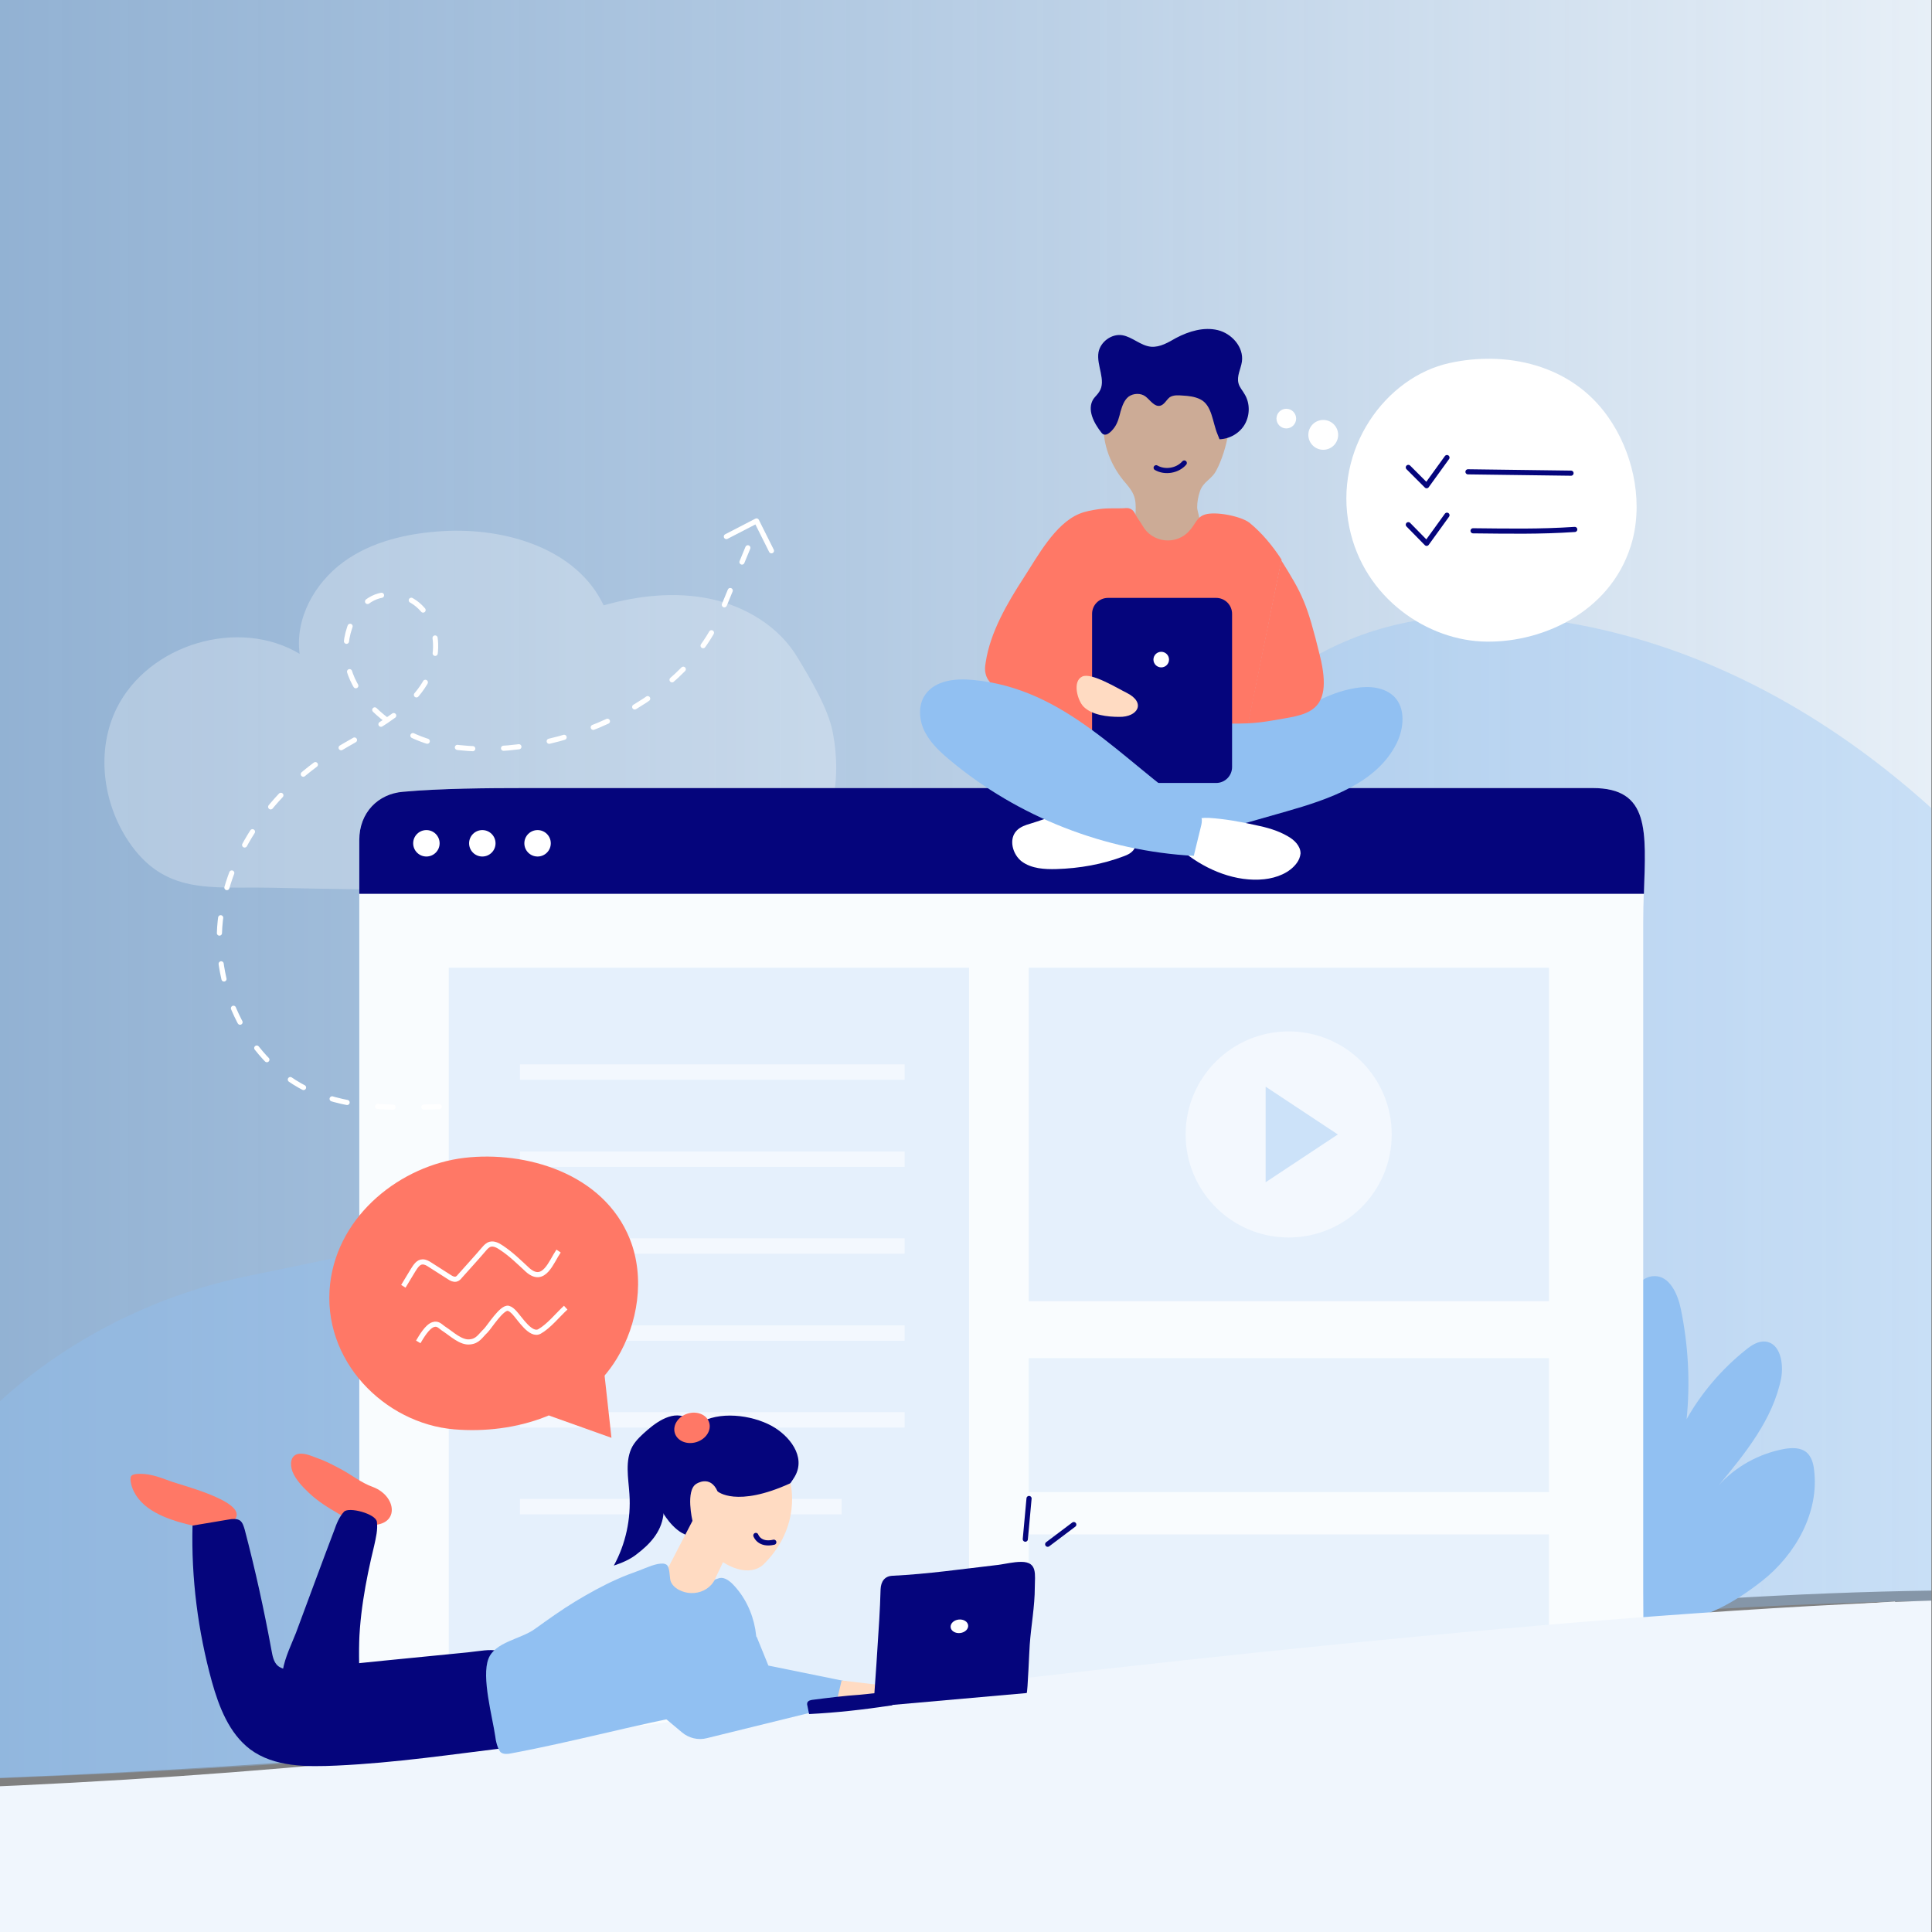
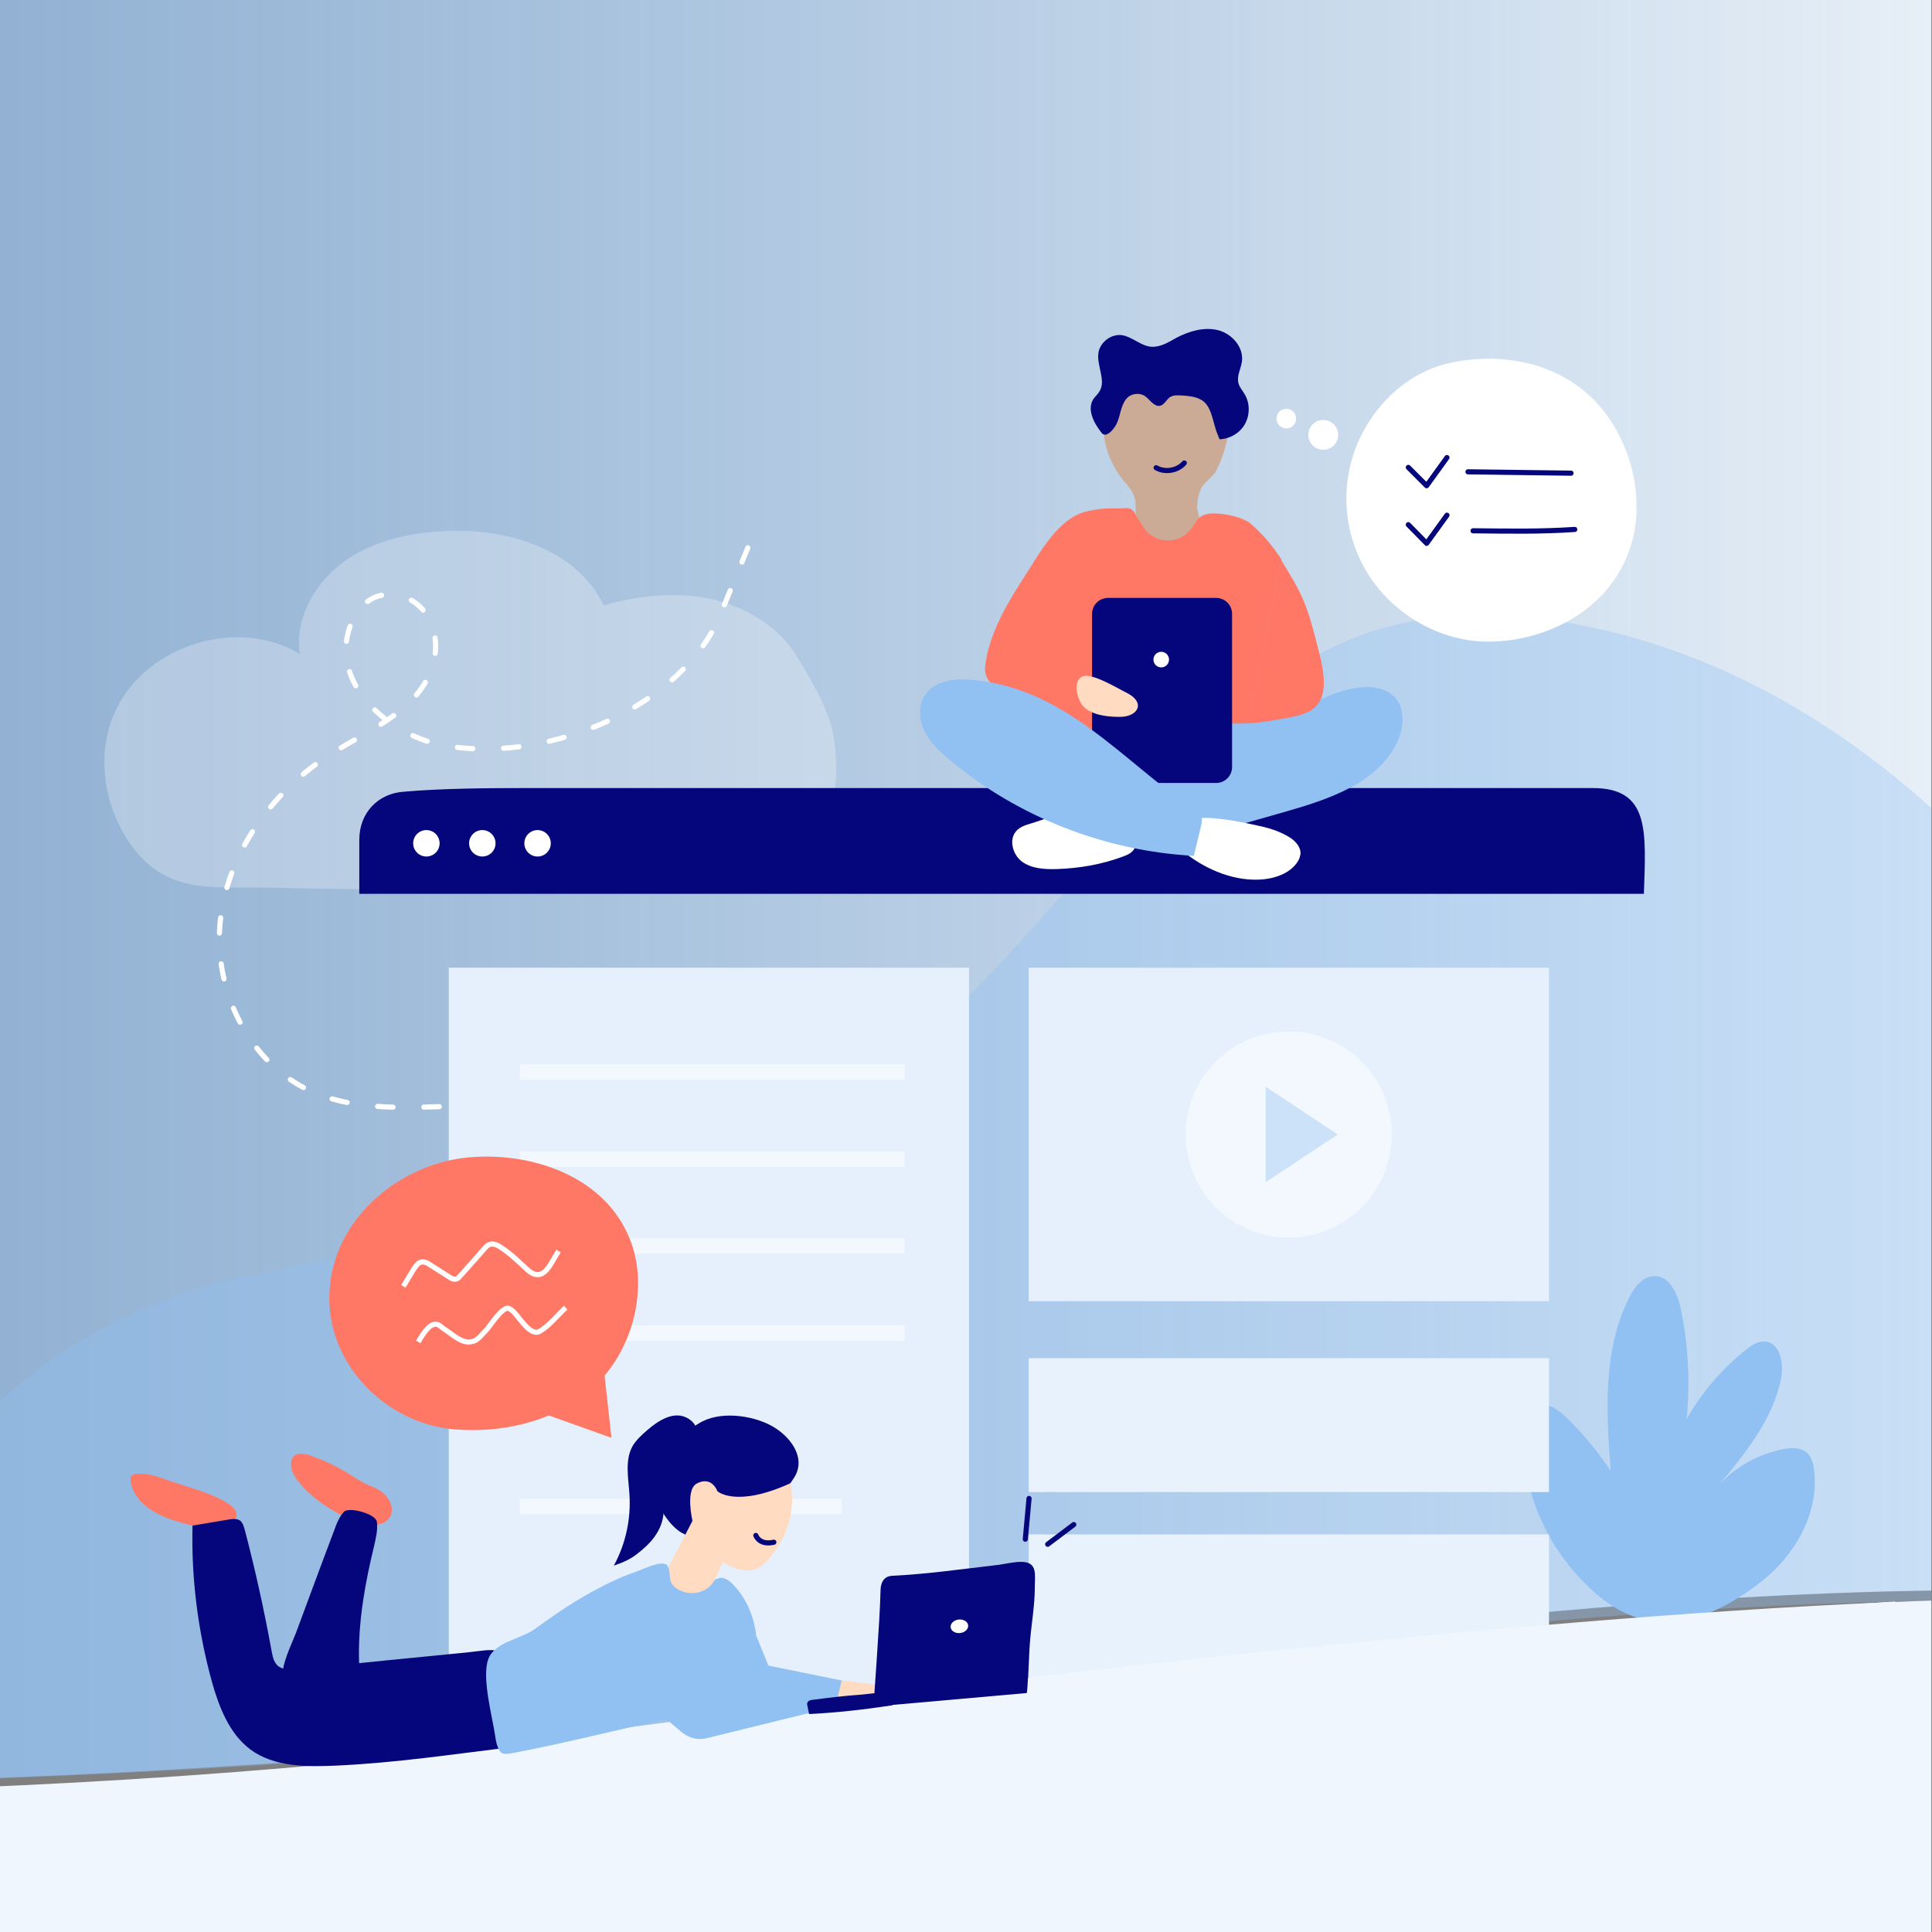
<svg xmlns="http://www.w3.org/2000/svg" xmlns:xlink="http://www.w3.org/1999/xlink" version="1.1" x="0px" y="0px" viewBox="0 0 570 570" enable-background="new 0 0 570 570" xml:space="preserve">
  <rect x="0" y="0" width="570" height="570" fill="#808080" stroke="none" />
  <g id="Ebene_2">
</g>
  <g id="Ebene_1">
</g>
  <g id="Ebene_3">
    <g>
      <defs>
        <rect id="SVGID_00000176760343412013212900000007663965605417296821_" width="569.8" height="570" />
      </defs>
      <clipPath id="SVGID_00000018936819690958178120000012915067841047602865_">
        <use xlink:href="#SVGID_00000176760343412013212900000007663965605417296821_" overflow="visible" />
      </clipPath>
      <g clip-path="url(#SVGID_00000018936819690958178120000012915067841047602865_)">
        <linearGradient id="SVGID_1_" gradientUnits="userSpaceOnUse" x1="-573.37" y1="241.107" x2="678.606" y2="241.107">
          <stop offset="0.411" style="stop-color:#91C0F2;stop-opacity:0.7" />
          <stop offset="1" style="stop-color:#FBFDFE" />
        </linearGradient>
        <path fill="url(#SVGID_1_)" d="M-573.4,494.7c0,0,436.9,72.3,877.6,0c0,0,239.2-40.5,374.4-19.5V-44.6h-1252V494.7z" />
        <g>
          <defs>
            <path id="SVGID_00000109709342163607013730000014853854211833941689_" d="M-573.4,496.4c0,0,436.9,68.5,877.6,0       c0,0,239.2-38.3,374.4-18.5V-14.6h-1252V496.4z" />
          </defs>
          <clipPath id="SVGID_00000127763249164532636280000009252879397098162599_">
            <use xlink:href="#SVGID_00000109709342163607013730000014853854211833941689_" overflow="visible" />
          </clipPath>
          <path opacity="0.35" clip-path="url(#SVGID_00000127763249164532636280000009252879397098162599_)" fill="#91C0F2" d="      M-18.2,544.5c-52.7-72.3,12.1-152,91.6-168.1c47.8-9.7,93.5-20.2,140.7-35c59.1-18.5,94.4-76.9,138.6-120.3      c14.3-14,30.3-27,49.1-33.8c19.4-7,40.8-7,61.1-3.5c70.9,12.3,129.3,65.4,165.5,127.6c36.2,62.2,53.4,133.3,70.2,203.2      c-63.4,42-145.3,46.3-221.2,49.4c-151.9,6.2-303.9,8.3-455.9,6.3C5,570.2-8.5,557.8-18.2,544.5z" />
        </g>
        <path fill="#FFFFFF" d="M559.1,472.5c0,0-192.6,12-320.2,37.2l-27.7,38.6l358.5-18L559.1,472.5z" />
        <g>
          <path opacity="0.27" fill="#FFFFFF" d="M204.8,262.7c10.9-0.1,22.8-0.6,30.7-8.1c10.4-9.7,12.9-24.5,10.2-38.5      c-1.3-7-6.7-16-10.4-22.1c-5.4-9.1-15.3-15.1-25.7-17.3s-21.3-1-31.5,1.9c-7.9-16.7-28.9-23-47.4-21.9      c-10.4,0.6-21.1,3-29.5,9.2c-8.4,6.2-14.2,16.6-12.8,27C70.4,182.1,43.8,190,34.4,209c-6.1,12.4-4.1,27.8,3.5,39.2      c10.6,15.8,24.1,13.4,41.3,13.7C121.1,262.8,163,263,204.8,262.7z" />
          <g>
            <g>
              <g>
                <g>
                  <path fill="#FFFFFF" d="M438.7,189.3c-17.4-0.1-36.3-12.8-40.6-33.7c-4.8-23.1,10.7-44.4,29.6-48.5          c16.4-3.6,35.8,0.2,46.8,16c6.9,9.8,10.3,23.6,7.2,36C476.3,180,455.7,189.5,438.7,189.3z" />
                </g>
              </g>
              <g>
                <g>
                  <polyline fill="none" stroke="#05057C" stroke-width="1.516" stroke-linecap="round" stroke-linejoin="round" stroke-miterlimit="10" points="          415.5,154.8 420.9,160.3 426.9,152         " />
                  <polyline fill="none" stroke="#05057C" stroke-width="1.516" stroke-linecap="round" stroke-linejoin="round" stroke-miterlimit="10" points="          415.5,137.9 420.9,143.3 426.9,135         " />
                  <path fill="none" stroke="#05057C" stroke-width="1.516" stroke-linecap="round" stroke-linejoin="round" stroke-miterlimit="10" d="          M433.1,139.2c10.1,0.1,20.2,0.3,30.4,0.4" />
                  <path fill="none" stroke="#05057C" stroke-width="1.516" stroke-linecap="round" stroke-linejoin="round" stroke-miterlimit="10" d="          M434.6,156.6c10.4,0.1,19.6,0.3,30-0.4" />
                </g>
              </g>
            </g>
            <g>
              <circle fill="#FFFFFF" cx="390.4" cy="128.3" r="4.4" />
              <circle fill="#FFFFFF" cx="379.5" cy="123.5" r="2.9" />
            </g>
          </g>
          <line fill="none" stroke="#05057C" stroke-width="1.516" stroke-linecap="round" stroke-linejoin="round" stroke-miterlimit="10" x1="317.6" y1="183.5" x2="310.4" y2="183.5" />
          <line fill="none" stroke="#05057C" stroke-width="1.516" stroke-linecap="round" stroke-linejoin="round" stroke-miterlimit="10" x1="317.6" y1="176.4" x2="310.4" y2="171.3" />
          <g>
            <path fill="#91C0F2" d="M449.8,420c0.2-1.6,0.4-3.4,1.6-4.6c2.7-2.8,7.5-0.3,10.3,2.4c5.1,4.9,9.7,10.3,13.5,16.2       c-1.3-17.4-2.4-35.9,5.6-51.4c1.5-3,3.9-6.1,7.3-6.1c4.5-0.1,6.9,5.3,7.8,9.7c2.2,10.7,2.8,21.6,1.7,32.5       c4.4-7.8,10.4-14.8,17.4-20.4c1.7-1.4,3.7-2.7,5.8-2.5c4.4,0.4,5.5,6.4,4.7,10.8c-2.4,12.1-10.6,22.2-18.5,31.7       c5-5.6,11.9-9.4,19.3-10.8c2.3-0.4,4.9-0.5,6.7,1c1.4,1.2,2,3.2,2.2,5.1c1.6,12.5-5.4,25-15.3,32.8       c-15.6,12.3-32.4,17.7-48.3,4.4C456.9,458.5,447.9,439.2,449.8,420z" />
            <g>
-               <path fill="#F9FCFE" d="M484.9,520H106c0,0,0-272.2,0-272.2c0-8,5.5-13.6,12.9-14.2c11.2-1,24.9-1.1,36.2-1.1        c13.4,0,26.9,0,40.3,0c34.6,0,69.1,0,103.7,0c34.2,0,68.3,0,102.5,0c20.9,0,41.9,0,62.8,0c1.8,0,3.7,0,5.5,0        c19.4,0,14.9,16.7,14.9,39.7c0,28.7,0,57.4,0,86.1c0,36.9,0,73.7,0,110.6C484.9,481.2,484.9,507.6,484.9,520z" />
              <path fill="#05057C" d="M485,263.7c0.6-18.5,1.8-31.2-15.1-31.2c-1.8,0-3.7,0-5.5,0c-20.9,0-41.9,0-62.8,0        c-34.2,0-68.3,0-102.5,0c-34.6,0-69.1,0-103.7,0c-13.4,0-26.9,0-40.3,0c-11.3,0-25,0.1-36.2,1.1c-7.4,0.6-12.9,6.2-12.9,14.2        c0,0,0,5.9,0,15.9L485,263.7z" />
              <g>
                <circle fill="#FFFFFF" cx="125.8" cy="248.8" r="3.9" />
                <circle fill="#FFFFFF" cx="142.3" cy="248.8" r="3.9" />
                <circle fill="#FFFFFF" cx="158.6" cy="248.8" r="3.9" />
              </g>
            </g>
            <g>
              <rect x="132.4" y="285.5" fill="#E5F0FC" width="153.5" height="216.8" />
              <g>
                <line fill="none" stroke="#F3F8FE" stroke-width="4.547" stroke-miterlimit="10" x1="153.4" y1="342" x2="266.9" y2="342" />
                <line fill="none" stroke="#F3F8FE" stroke-width="4.547" stroke-miterlimit="10" x1="153.4" y1="367.6" x2="266.9" y2="367.6" />
                <line fill="none" stroke="#F3F8FE" stroke-width="4.547" stroke-miterlimit="10" x1="153.4" y1="393.3" x2="266.9" y2="393.3" />
-                 <line fill="none" stroke="#F3F8FE" stroke-width="4.547" stroke-miterlimit="10" x1="153.4" y1="418.9" x2="266.9" y2="418.9" />
                <line fill="none" stroke="#F3F8FE" stroke-width="4.547" stroke-miterlimit="10" x1="153.4" y1="444.5" x2="248.3" y2="444.5" />
                <line fill="none" stroke="#F3F8FE" stroke-width="4.547" stroke-miterlimit="10" x1="153.4" y1="316.3" x2="266.9" y2="316.3" />
              </g>
            </g>
            <g>
              <rect x="303.5" y="285.5" fill="#E5F0FC" width="153.5" height="98.4" />
            </g>
            <g>
              <rect x="303.5" y="400.7" fill="#E8F2FC" width="153.5" height="39.5" />
            </g>
            <g>
              <rect x="303.5" y="452.7" fill="#E8F2FC" width="153.5" height="43.9" />
            </g>
            <g>
              <circle fill="#F3F8FE" cx="380.2" cy="334.7" r="30.4" />
              <polygon fill="#CCE2F9" points="373.4,320.6 373.4,348.8 394.7,334.7       " />
            </g>
          </g>
          <path fill="none" stroke="#FFFFFF" stroke-width="1.516" stroke-linecap="round" stroke-linejoin="round" stroke-miterlimit="10" stroke-dasharray="4.547,9.094,4.547,9.094,4.547,9.094" d="      M129.6,326.5c-12.8,0.4-26.1,0.7-37.7-4.5c-18.6-8.3-29.1-30.2-26.9-50.4s15.5-38.3,32.7-49.2c11.3-7.2,27.7-13.4,30.5-28.3      c1-5.3-0.3-11.2-4.2-15c-3.8-3.8-10.3-5-14.9-2.1c-2.4,1.5-4.2,3.9-5.3,6.5c-7.5,17.4,10.6,33.1,26.1,36.2      c28.6,5.9,68.7-9.1,81.8-36.4l9.4-22.8" />
-           <polyline fill="none" stroke="#FFFFFF" stroke-width="1.516" stroke-linecap="round" stroke-linejoin="round" stroke-miterlimit="10" points="      214.3,158.3 223.2,153.7 227.6,162.5     " />
          <g>
            <path fill="#91C0F2" d="M369.6,209.9c-2,0-4,0.1-5.7,0.9c-1.4,0.7-2.4,1.7-3.2,2.9c-1.1,1.5-2,3.3-1.6,5c0.5,2.6,3.6,4.6,7,5.1       s6.7-0.3,9.8-1.4c2.9-1,5.8-2.5,6.5-4.9c0.6-1.9-0.6-5.7-2.7-7C377.6,209.2,372.2,209.8,369.6,209.9z" />
            <g>
              <path fill="#CCAB96" d="M353.9,153.7c0.2-0.7-0.7-3-0.7-4c0-1.6,0.3-3.2,0.8-4.7c1-3,3.5-3.5,4.9-6.3c3-5.7,5.4-16.2,3-22.6        c-1.2-3.1-3.8-5.6-6.8-7c-3-1.4-6.4-1.9-9.7-2c-2.6-0.1-5.3,0.1-7.8,1c-6.3,2.1-10.9,8.3-11.8,14.9c-1,6.6,1.4,13.5,5.6,18.7        c1.1,1.3,2.3,2.6,3,4.2c1.4,3.2,0.1,7,0.6,10.5c0.2,1.4,1.8,2.3,2.9,3.2c2.7,2.3,6.7,3,10.1,2c0.8-0.2,1.6-0.6,2.3-1.2        c0.5-0.4,0.8-0.9,1.2-1.4C352.5,157.5,353.4,155.4,353.9,153.7z" />
              <path fill="#FF7866" d="M310.7,221.9c0.5,1.3,1.5,2.3,2.5,3c4,3,8.8,3.6,13.4,3.3c4.6-0.3,9.2-1.3,13.9-1.1        c4.3,0.2,8.5,1.4,12.8,1c1.2-0.1,2.6-0.4,3.4-1.6c0.5-0.8,0.7-1.8,0.9-2.8c1-5.9,1.5-11.9,1.5-17.9c0-1,0-2-0.6-2.8        c-0.4-0.6-1.1-0.8-1.7-1c-9.3-2.6-18.9-2.2-28.4-2c-5.5,0.1-16.3-3-18.5,5.9C308.9,210,309.2,218.2,310.7,221.9z" />
              <path fill="#FF7866" d="M368.3,213.4c-4,0.2-8.1,0-12.1,0c-7.9-0.1-15.7-0.8-23.5-2c-3.6-0.6-7.1-1.5-10.7-2.1        c-3.8-0.7-7.8-0.3-11.6-0.8c-5.2-0.6-10.2-2.3-14.9-4.6c-2.1-1.1-4.2-2.8-4.7-5.1c-0.3-1.1-0.2-2.2,0-3.3        c1.3-8.9,6.4-17.6,11.2-25c4.1-6.3,9.2-15.9,16.4-18.9c1.9-0.8,3.9-1.1,5.9-1.4c2.9-0.4,5.3-0.1,7.9-0.3        c1.1-0.1,2.1,0.5,2.6,1.5c0.6,1.3,1.6,2.5,2.3,3.7c1.3,2.4,3.8,4,6.5,4.3c2.7,0.3,5.5-0.7,7.3-2.8c1.8-1.9,2.1-4,4.6-4.8        c3.2-1,10.6,0.5,13.1,2.4c3.7,3,6.9,6.9,9.5,10.9" />
              <path fill="#91C0F2" d="M376.3,214.1c7.5-4.6,14.9-9.7,23.6-11.1c4-0.7,8.5-0.3,11.4,2.5c3.5,3.5,2.9,9.5,0.7,13.9        c-5.9,11.7-19.9,16.4-32.5,20c-11.2,3.2-22.4,6.4-33.6,9.5c-0.9,0.2-1.8,0.5-2.7,0.3c-1.1-0.2-1.9-1.1-2.6-1.9        c-1.6-1.8-9.3-9-8.9-11c0.6-3.2,11.6-5.6,14.4-6.8C356.5,225.2,366.6,220,376.3,214.1z" />
              <path fill="#FFFFFF" d="M373,259.4c3.7-0.4,7.5-1.9,9.6-4.8c0.6-0.8,1-1.8,1.1-2.8c0-2.2-1.8-4-3.8-5.1        c-2.9-1.7-6.2-2.6-9.6-3.3c-4.5-1-9-1.8-13.6-2.1c-6.9-0.4-13.7,5-7,10.4C356,256.7,364.7,260.3,373,259.4z" />
              <path fill="#FFFFFF" d="M304,243c-1.4,0.4-2.9,0.9-4,2c-2.5,2.5-1.3,7.1,1.5,9.2c2.9,2.1,6.7,2.3,10.2,2.2        c6.8-0.2,13.6-1.4,19.9-3.8c1.1-0.4,2.1-0.9,2.8-1.8c1.3-1.7,0.6-4.1-0.4-6C327.7,233.2,313.8,240,304,243z" />
              <path fill="#05057C" d="M322.2,226.3v-45.2c0-2.6,2.1-4.7,4.7-4.7h31.9c2.6,0,4.7,2.1,4.7,4.7v45.2c0,2.6-2.1,4.7-4.7,4.7H327        C324.3,231.1,322.2,229,322.2,226.3z" />
              <path fill="#91C0F2" d="M287,200.6c-5.1-0.5-11,0.1-14,4.3c-2.2,3.1-1.9,7.5-0.2,10.9c1.7,3.4,4.6,6.1,7.5,8.5        c20.1,16.8,45.8,26.8,71.9,28.2c0.7-2.9,1.4-5.8,2.1-8.6c0.2-0.8,0.4-1.7,0.2-2.5c-0.3-1.2-1.4-1.9-2.4-2.6        C330.8,224.1,314.4,203.1,287,200.6z" />
              <path fill="#FFDBC2" d="M332.4,204.4c-2.5-1.2-10.4-6.1-13.1-4.8c-3,1.4-1.4,7.1,0.4,8.9c2.5,2.5,7.1,3,10.5,3        C335.7,211.6,338.2,207.3,332.4,204.4z" />
              <circle fill="#FFFFFF" cx="342.6" cy="194.6" r="2.3" />
              <path fill="#FF7866" d="M378,165.3c6.3,10.1,7.6,12.6,11.4,28.1c4.4,17.7-4.4,17.4-14.2,19.2c-2.3,0.4-4.7,0.7-7,0.8" />
            </g>
            <path fill="#05057C" d="M325,127.7c-2.3-2.9-4.4-6.9-2.4-10c0.5-0.7,1.2-1.3,1.7-2.1c2.2-3.3-0.9-7.8-0.2-11.7       c0.6-3.1,3.9-5.5,7-5c3,0.5,5.4,3.1,8.5,3.4c2.7,0.2,5.1-1.3,7.4-2.6c3.8-2,8.2-3.3,12.3-2.3c4.1,1,7.7,5,7.1,9.3       c-0.3,2.1-1.6,4.3-1,6.4c0.3,1.2,1.2,2.1,1.8,3.2c1.6,2.6,1.6,6.1,0.1,8.8c-1.5,2.7-4.5,4.4-7.5,4.5c-0.2-0.5-0.4-1-0.6-1.5       c-1.5-3.6-1.6-8.6-5.1-10.3c-1.6-0.8-3.4-1-5.2-1.1c-1.3-0.1-2.7-0.2-3.8,0.5c-1,0.8-1.6,2.2-2.8,2.5c-1.7,0.4-2.9-1.6-4.3-2.7       c-1.4-1.1-3.6-1-5,0c-1.3,1-1.9,2.7-2.4,4.4c-0.4,1.6-0.8,3.3-1.8,4.7S326.1,129.1,325,127.7z" />
            <path fill="none" stroke="#05057C" stroke-width="1.516" stroke-linecap="round" stroke-linejoin="round" stroke-miterlimit="10" d="       M341.1,138c2.6,1.5,6.3,0.9,8.3-1.4" />
          </g>
        </g>
        <path fill="#F0F6FD" d="M-573.4,496.4c0,0,371.4,57.7,704.7,20.6c0,0,457.8-65.7,547.2-39.1v97.4h-1252V496.4z" />
      </g>
    </g>
    <g>
      <g>
        <path fill="#FF7866" d="M137,341.6c-18.5,2.2-37.2,16.6-39.6,37.1c-2.6,22.7,16.1,41.3,36.6,43c17.8,1.5,38-4.4,48-20.9     c6.2-10.2,8.4-23.8,3.8-35.3C178,346.1,155.1,339.5,137,341.6z" />
        <polygon fill="#FF7866" points="161.9,417.6 180.4,424.2 178.2,404.3    " />
      </g>
      <g>
        <path fill="none" stroke="#FFFFFF" stroke-width="1.516" stroke-miterlimit="10" d="M119,379.5c1-1.6,1.9-3.2,2.9-4.8     c0.7-1.1,1.5-2.4,2.8-2.4c0.8,0,1.5,0.4,2.1,0.8c1.9,1.2,3.9,2.5,5.8,3.7c0.6,0.4,1.2,0.7,1.9,0.6c0.5-0.1,0.9-0.5,1.2-0.9     c2.4-2.7,4.8-5.3,7.1-8c0.5-0.6,1.1-1.2,1.8-1.4c1.1-0.3,2.3,0.3,3.3,1c2.9,1.9,5.3,4.3,7.8,6.6c4.8,4.2,6.9-2.4,9.1-5.6" />
        <path fill="none" stroke="#FFFFFF" stroke-width="1.516" stroke-miterlimit="10" d="M123.4,395.9c0.9-1.5,2.6-4.5,4.4-5.1     c1.5-0.5,2.1,0.6,3.4,1.4c2,1.3,4.8,4,7.4,3.7c2.4-0.2,3.1-1.8,4.7-3.3c1.1-1.1,4.8-7.1,6.7-6.6c0.7,0.2,1.2,0.7,1.7,1.2     c1.7,1.8,4.9,7.1,7.5,5.6c2.8-1.6,5.3-4.8,7.7-7" />
      </g>
      <g>
        <line fill="none" stroke="#05057C" stroke-width="1.516" stroke-linecap="round" stroke-miterlimit="10" x1="302.5" y1="454.1" x2="303.6" y2="442.1" />
        <line fill="none" stroke="#05057C" stroke-width="1.516" stroke-linecap="round" stroke-miterlimit="10" x1="309.1" y1="455.6" x2="316.8" y2="449.8" />
      </g>
      <g>
        <circle fill="#FFFFFF" cx="282.5" cy="480.1" r="3" />
        <path fill="#05057C" d="M202.1,452.8c0,0,1.3,0.7,2.6,0.5c0.7-0.1,1.1-0.8,0.9-1.5c-0.2-1-0.8-3-1.8-6.6L202.1,452.8z" />
        <g>
          <g>
            <g>
              <path fill="#FF7866" d="M110,438.7c-3.4-1.2-6.3-3.6-9.5-5.3c-2.1-1.1-4.3-2.3-6.6-3.1c-1.7-0.6-3.7-1.6-5.6-1.4        c-2.7,0.3-2.8,3.2-2,5.3c1,2.4,2.9,4.4,4.8,6.2c2.6,2.5,5.7,4.4,8.8,6.2c2.3,1.3,4.6,2.7,7.2,3.1        C118.1,451.6,117.7,441.6,110,438.7z" />
              <path fill="#FF7866" d="M50,436.9c-3.2-1.2-6.5-2.4-10-2c-0.5,0.1-1,0.2-1.3,0.6c-0.2,0.3-0.2,0.8-0.2,1.1        c0.3,3.3,2.4,6.2,5.1,8.2s6,3.3,9.4,4.3c3.2,0.9,6.5,1.7,9.9,1.6c1.9,0,3.8-0.3,5.3-1.4C76,443.7,53.6,438.3,50,436.9z" />
              <path fill="#05057C" d="M88.1,492.5c-2.2,0.2-4.6,0.3-6.2-1.1c-1.2-1.1-1.5-2.9-1.8-4.5c-2.2-12-4.8-23.8-7.9-35.6        c-0.3-1-0.6-2.1-1.4-2.7c-0.9-0.6-2.2-0.5-3.3-0.3c-3.6,0.6-7.1,1.2-10.7,1.8c-0.4,15.5,1.6,31.1,5.7,46        c2.1,7.5,5.1,15.3,11.3,20c7.1,5.3,16.8,5.2,25.6,4.8c17.3-0.8,34-3.3,51.2-5.4c0.6-7.5,1.8-15.1,0.3-22.5        c-1.6-7.8-5.6-6.3-12.9-5.5C121.4,489.1,104.7,490.8,88.1,492.5z" />
              <path fill="#05057C" d="M98.6,451.5c0.7-2,1.5-4,2.9-5.5s9.4,0.6,9.7,3c0.3,2.3-0.3,4.7-0.8,7c-2.6,10.7-4.6,21.6-4.5,32.6        c0,3.9,0.4,7.7-0.1,11.6c-0.1,0.7-0.2,1.4-0.7,1.8c-0.4,0.3-1,0.4-1.5,0.4c-3,0.2-5.9,0.4-8.9,0.5c-2.2,0.1-4.5,0.3-6.6-0.6        c-9.1-3.8-3.1-14.6-0.8-20.5C91.1,471.6,94.8,461.5,98.6,451.5z" />
              <path fill="#05057C" d="M194,435.4c0.6-2.7,2-5.2,3.4-7.5c1-1.7,2.2-3.4,3.7-4.7c1.9-1.4,3-2,5-3.2c5.9-3.8,15.6-2.6,21.6,0.7        c5.1,2.8,10.2,9,6.8,14.9c-0.6,1-1.9,3-2.8,3.7c-2.9,2.3-4.5,3-8.1,3.8c-2.7,0.6-5.6,0.3-8.4,0.5c-2.8,0.2-5.8,1.2-7.3,3.5        c-0.7,1.2-1,2.5-1.7,3.8c-2.6,4.9-7.7-0.3-9.7-3.2C194,444.3,193,439.7,194,435.4z" />
              <path fill="#FFDBC2" d="M197.2,462.4l7.1-13.7c0,0-2.1-8.9,1.1-10.9c0,0,4.1-2.8,6.3,2.2c0,0,5.5,4.9,21.5-2.4        c0,0,3.4,12.6-7.7,23.7c0,0-3.8,4.8-12.2-0.4l-3.5,7.4l-0.1,5.4l-14,0.8l-1-8.6L197.2,462.4z" />
              <path fill="#05057C" d="M191,421.9c-1.6,1.4-3.3,2.9-4.4,4.8c-2.3,4.2-1.2,9.4-0.9,14.1c0.5,7.3-1.1,14.7-4.6,21.1        c2.4-0.8,4.8-1.8,6.8-3.4c3.8-2.9,7.1-6.4,7.8-11.4c0.4-2.7-1.1-5.5-0.5-8.3c0.7-3.3,5.3-5.6,7.5-8.1        c2.4-2.8,4.7-8.4,1.4-11.4C199.8,415.5,194.6,418.8,191,421.9z" />
-               <ellipse transform="matrix(0.956 -0.294 0.294 0.956 -114.919 78.846)" fill="#FF7866" cx="204.3" cy="421" rx="5.3" ry="4.4" />
              <path fill="#91C0F2" d="M195.6,461.3c0.3,0,0.6,0.1,0.8,0.2c1.3,0.5,1.1,3.6,1.4,4.8c0.7,2.4,3.9,3.7,6.1,3.7        c2.6,0.1,5.2-1.1,6.6-3.3c0.6-1,0.4-0.6,1.4-1c1.4-0.6,3,0.4,4.2,1.6c7.1,7.2,9.2,19,4.9,28.1c-1.2,2.5-2.9,4.9-5.2,6.6        c-3,2.1-6.7,2.9-10.4,3.5c-18.3,3.4-36.3,8.4-54.6,11.8c-1,0.2-2.1,0.3-2.9-0.2c-1-0.6-1.7-3.7-1.8-4.9        c-0.8-5.6-4.1-17.4-2-22.8c1.9-5,9.6-5.8,13.7-8.8c3.9-2.8,7.8-5.6,11.9-8.1c4-2.4,8.1-4.7,12.4-6.6c2.2-1,4.4-1.8,6.6-2.6        C190.8,462.5,193.5,461.2,195.6,461.3z" />
              <polygon fill="#91C0F2" points="223.2,482.8 226.7,491.4 251.3,496.4 249.4,504.2 220,504.7 212,490.1       " />
            </g>
            <path fill="#91C0F2" d="M185.8,498.2l15.4,12.9c2,1.7,4.8,2.4,7.4,1.7l38.6-9.5l-1.4-3.7l-32.9-1.4l-10.5-9.3" />
            <polygon fill="#FFDBC2" points="248.3,495.8 260.2,497.2 259.6,500.5 247,501.3      " />
          </g>
          <path fill="none" stroke="#05057C" stroke-width="1.516" stroke-linecap="round" stroke-miterlimit="10" d="M223,453      c0,0,1,3,5.3,2" />
        </g>
        <g>
          <path fill="#05057C" d="M257.7,503.5c0.6-8.5,1.2-17,1.7-25.5c0.2-3.1,0.3-6.1,0.4-9.1c0.1-2.3,1.2-3.9,3.5-4      c10.4-0.5,20.7-2,31.1-3.2c2.3-0.3,4.6-0.9,6.9-0.9c4.9,0,4,3.8,4,7.5c0,5.7-1.1,11.3-1.5,17c-0.1,0.9-0.6,14.2-0.9,14.2      C302.9,499.5,257.7,503.5,257.7,503.5z" />
          <path fill="#05057C" d="M239.7,501.5c-0.6,0.1-1.2,0.2-1.5,0.8c-0.1,0.3-0.1,0.6,0,0.9c0.2,0.8,0.3,1.7,0.5,2.5      c8-0.4,16.1-1.3,24-2.5c0.3,0,0.6-0.1,0.7-0.3c0.1-0.2,0.1-0.4,0-0.6c-0.4-1.9-0.4-2.8-2.5-2.9c-2.4,0-4.8,0.4-7.2,0.6      C249.2,500.3,244.4,500.9,239.7,501.5z" />
          <ellipse transform="matrix(0.994 -0.111 0.111 0.994 -51.41 34.289)" fill="#FFFFFF" cx="282.9" cy="479.8" rx="2.6" ry="2" />
        </g>
      </g>
    </g>
  </g>
</svg>